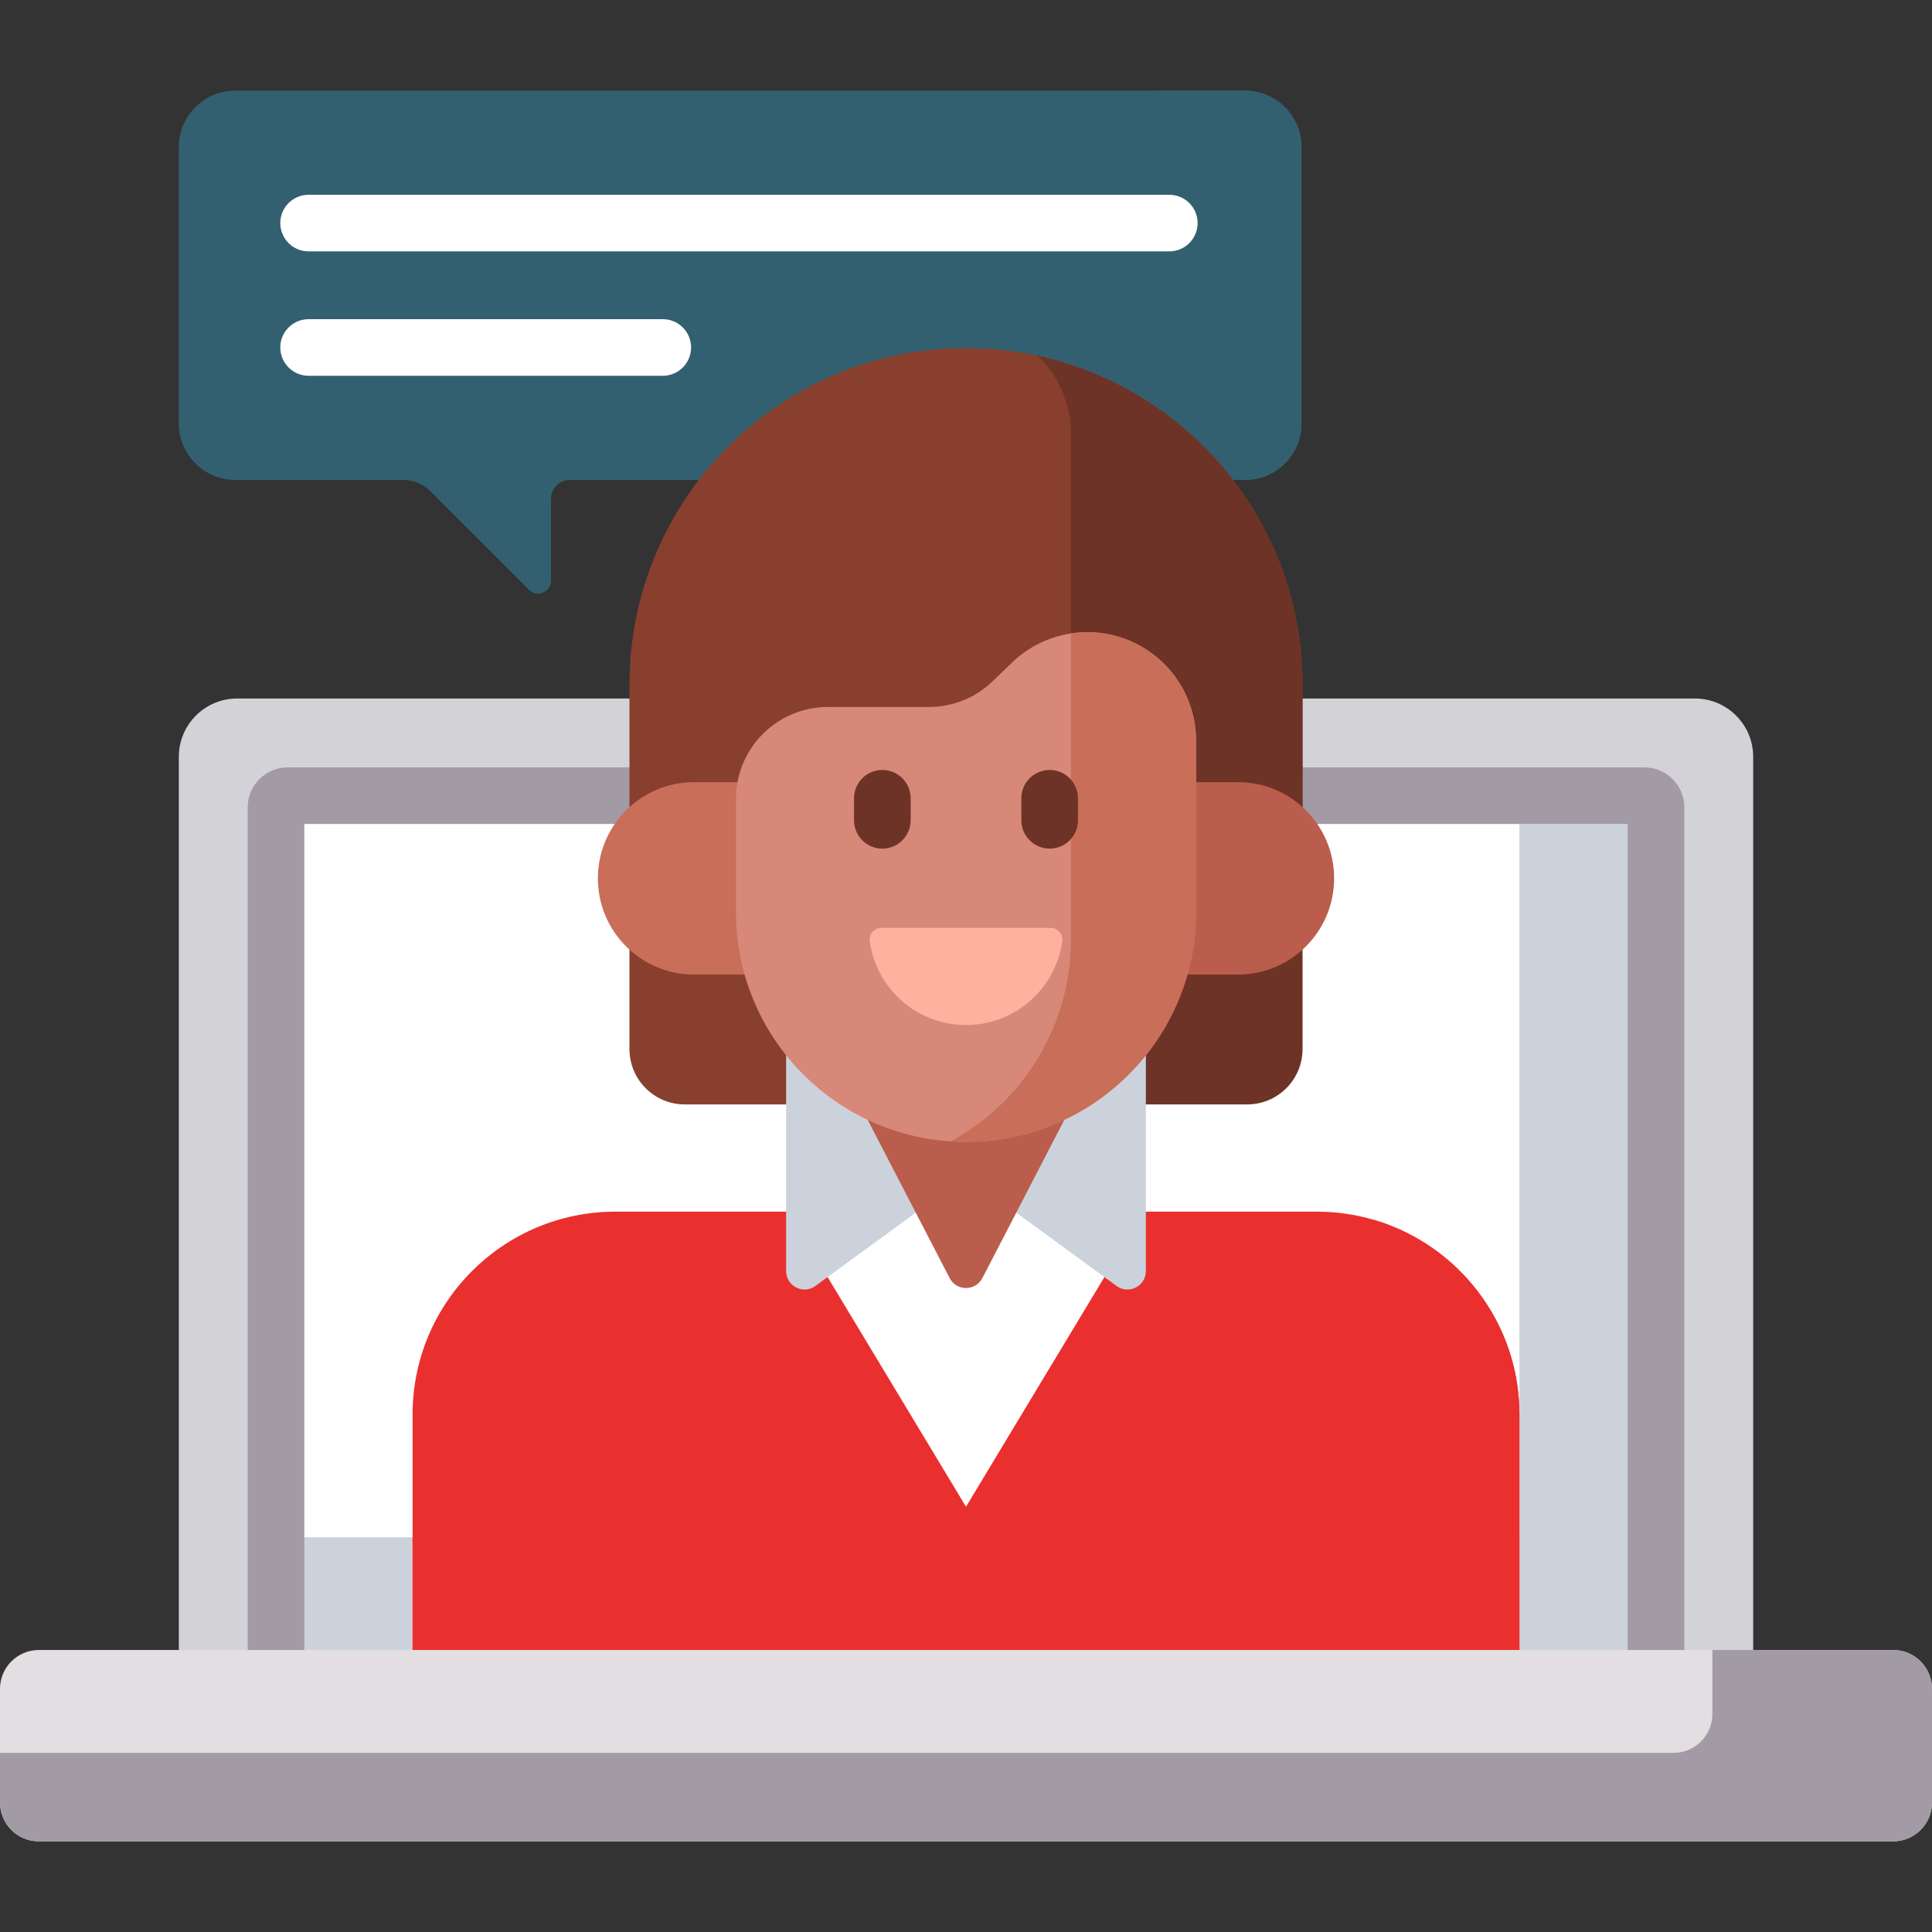
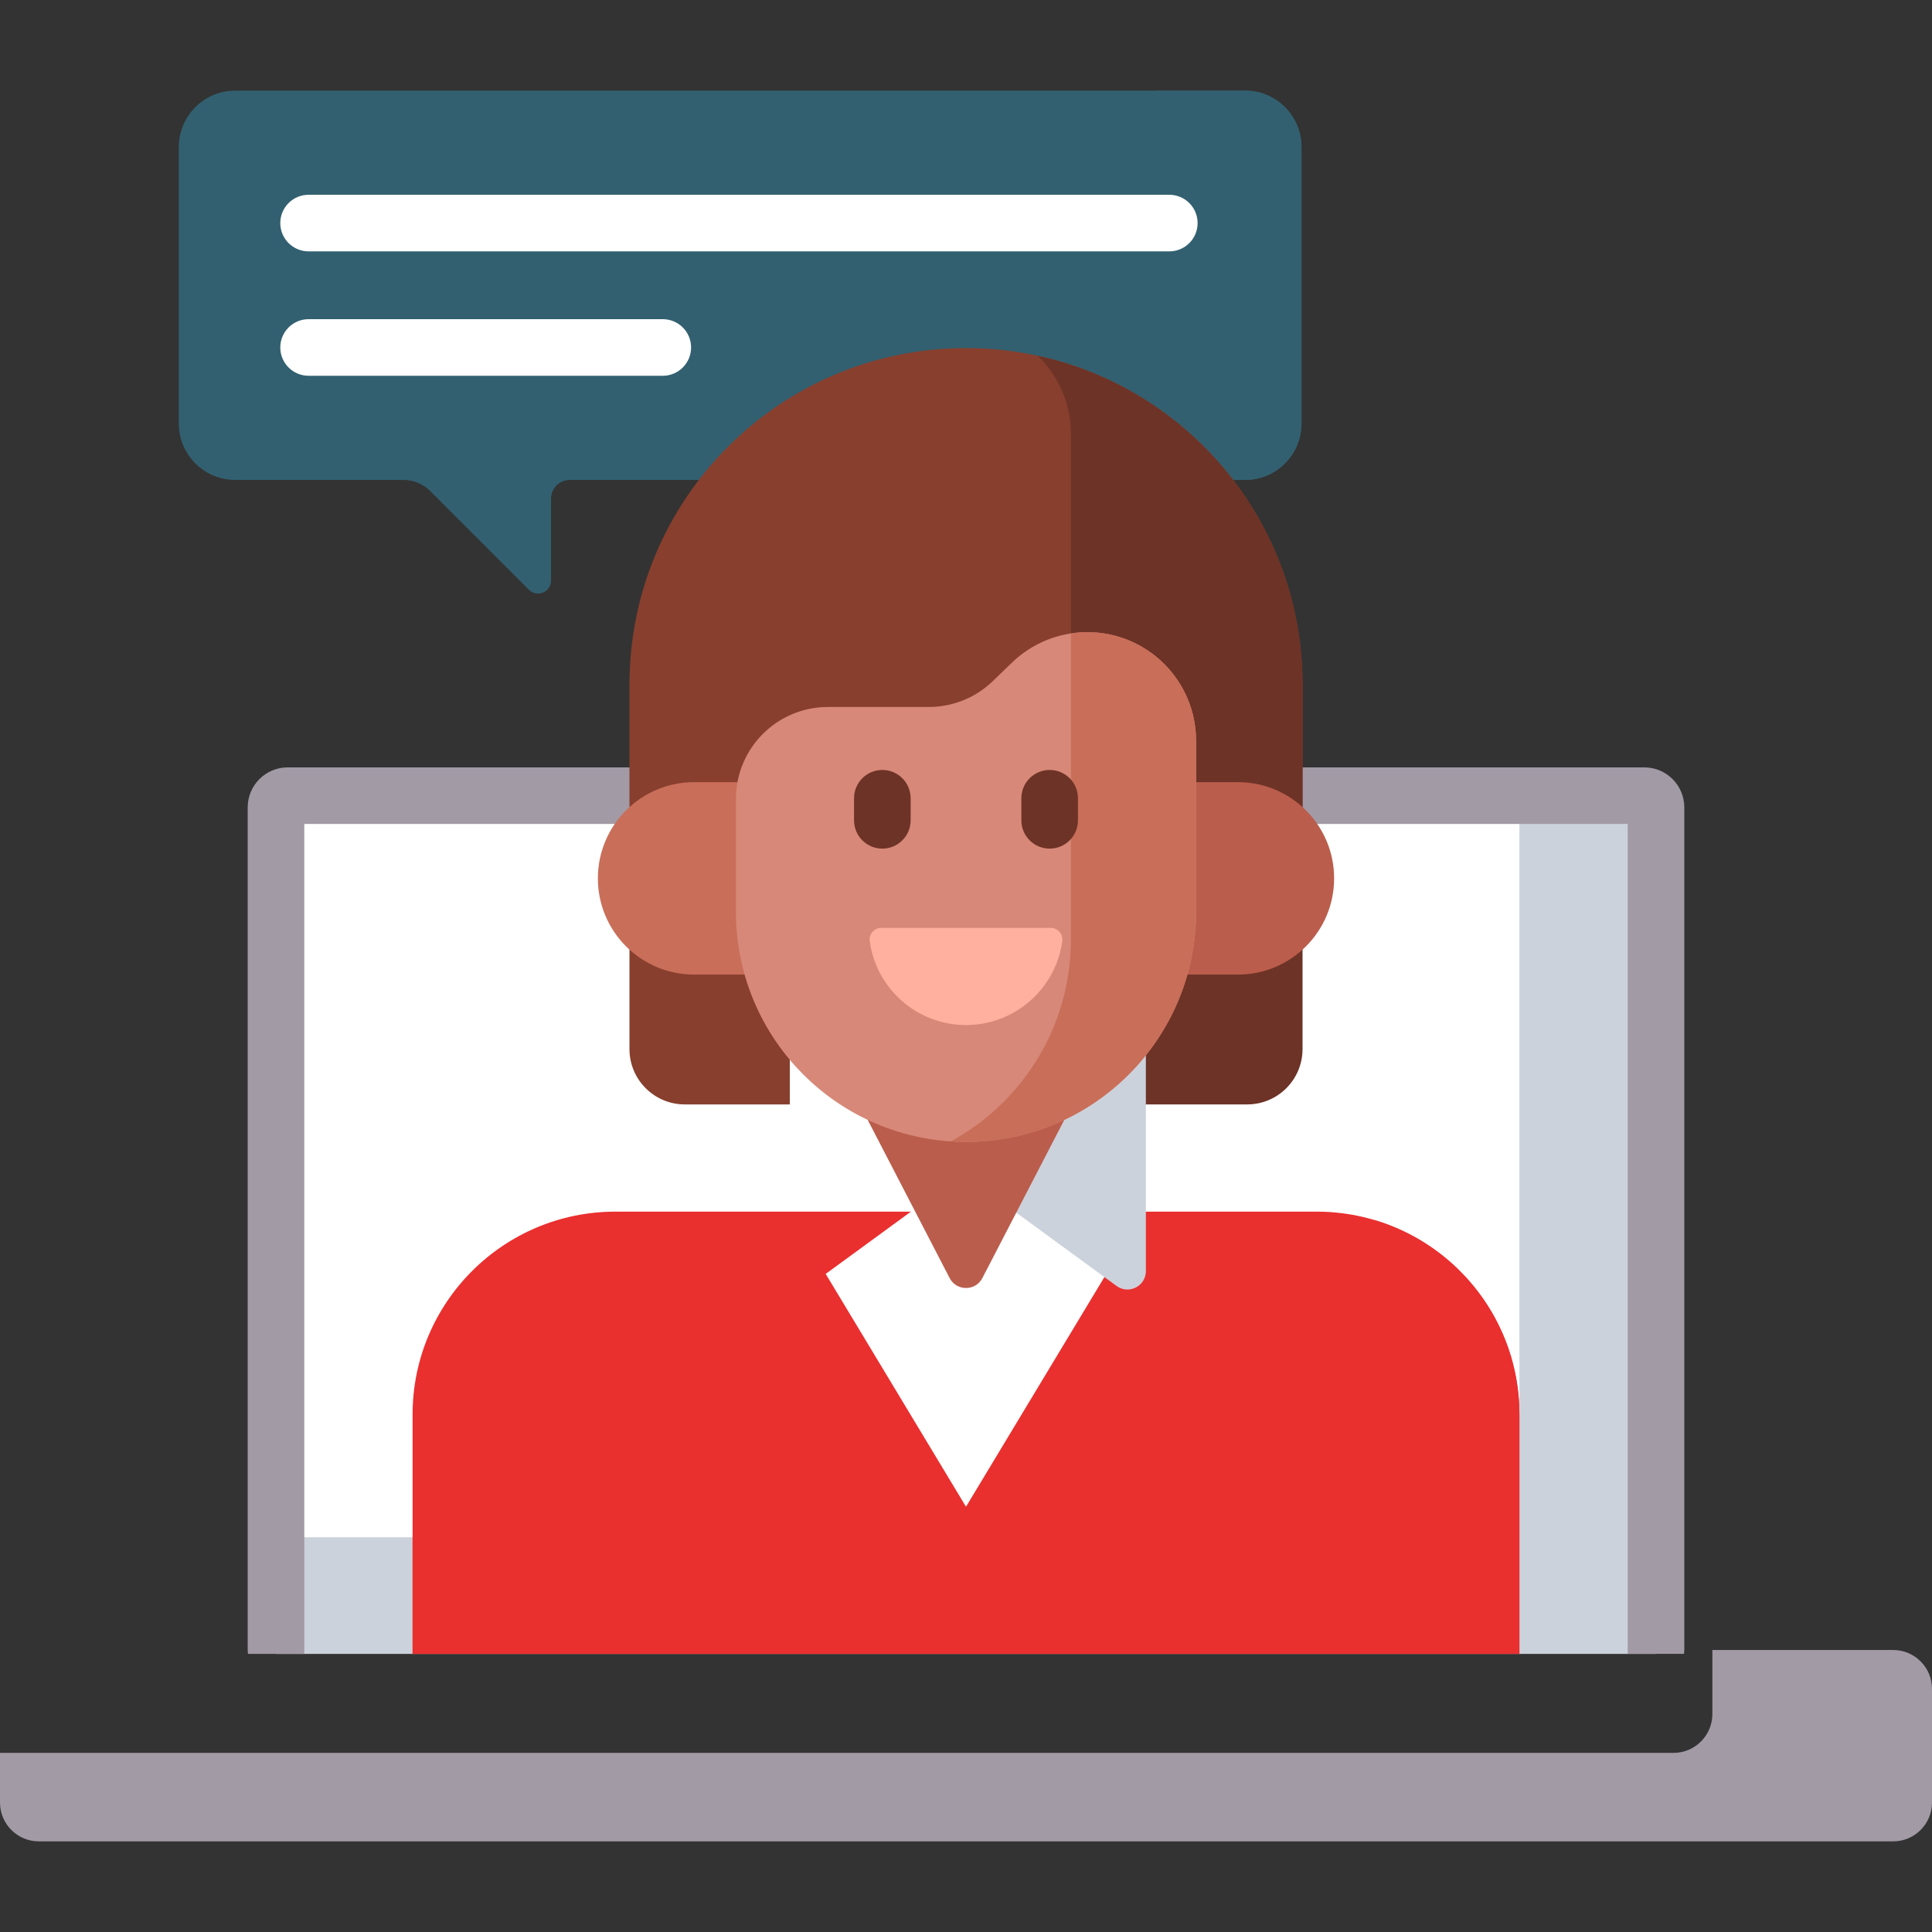
<svg xmlns="http://www.w3.org/2000/svg" width="512" height="512" viewBox="0 0 512 512" fill="none">
  <rect x="0" y="0" width="512" height="512" fill="#333333" stroke="none" />
  <g clip-path="url(#clip0_66_244)">
-     <path d="M464.612 438.292V200.563C464.612 192.029 457.694 185.11 449.159 185.11H62.841C54.307 185.11 47.388 192.029 47.388 200.563V438.292H464.612Z" fill="#D2D2D7" />
    <path d="M438.857 438.292V213.955C438.857 212.248 437.473 210.864 435.766 210.864H76.233C74.526 210.864 73.142 212.248 73.142 213.955V438.292H438.857Z" fill="white" />
    <path d="M435.767 210.865H402.661V407.387H73.143V438.292H438.857V213.955C438.857 212.248 437.473 210.865 435.767 210.865Z" fill="#CCD2DB" />
    <path d="M167.488 214.626L167.816 214.329V203.364H76.233C70.394 203.364 65.643 208.115 65.643 213.955V437.262C65.643 437.613 65.675 437.955 65.722 438.293H80.643V218.364H164.138C165.117 217.017 166.236 215.761 167.488 214.626Z" fill="#A29AA5" />
    <path d="M435.767 203.364H344.185V214.329L344.513 214.626C345.764 215.761 346.883 217.017 347.862 218.364H431.358V438.292H446.279C446.325 437.954 446.358 437.612 446.358 437.261V213.955C446.357 208.115 441.606 203.364 435.767 203.364Z" fill="#A29AA5" />
    <path d="M329.948 24.016H62.346C54.085 24.016 47.389 30.713 47.389 38.974V112.232C47.389 120.493 54.086 127.189 62.346 127.189H106.933C109.578 127.189 112.114 128.24 113.984 130.11L140.157 156.283C142.324 158.45 146.028 156.915 146.028 153.851V132.175C146.028 129.421 148.26 127.189 151.014 127.189H186.518C202.672 106.541 227.812 93.245 256 93.245C284.188 93.245 309.328 106.541 325.482 127.189H329.947C338.208 127.189 344.904 120.492 344.904 112.232V38.973C344.905 30.712 338.208 24.016 329.948 24.016Z" fill="#326070" />
    <path d="M329.948 24.016H306.479V109.165C313.67 114.203 320.08 120.284 325.483 127.189H329.948C338.209 127.189 344.905 120.492 344.905 112.231V38.973C344.905 30.712 338.208 24.016 329.948 24.016Z" fill="#326070" />
    <path d="M183.942 208.253H196.252L196.4 207.455C198.446 196.375 208.118 188.333 219.399 188.333H246.155C252.758 188.333 259.01 185.807 263.76 181.221L268.839 176.316C274.056 171.28 280.921 168.507 288.17 168.507C303.514 168.507 315.998 180.991 315.998 196.335V208.253H328.059C334.718 208.253 340.762 210.925 345.185 215.248V181.43C345.185 132.175 305.256 92.246 256.001 92.246C206.746 92.246 166.817 132.175 166.817 181.43V215.248C171.239 210.924 177.283 208.253 183.942 208.253Z" fill="#883F2E" />
    <path d="M274.989 94.278C280.427 99.517 283.815 106.869 283.815 115.016V168.85C285.244 168.626 286.698 168.506 288.169 168.506C303.513 168.506 315.997 180.99 315.997 196.334V208.252H328.058C334.717 208.252 340.761 210.924 345.184 215.247V181.43C345.184 138.692 315.12 102.982 274.989 94.278Z" fill="#6D3326" />
    <path d="M328.058 257.298H313.921L313.72 258.007C311.481 265.92 307.666 273.086 302.695 279.228V292.681H330.519C338.619 292.681 345.185 286.115 345.185 278.015V250.302C340.761 254.626 334.717 257.298 328.058 257.298Z" fill="#6D3326" />
    <path d="M209.305 279.229C204.334 273.086 200.519 265.921 198.28 258.008L198.079 257.299H183.942C177.283 257.299 171.239 254.627 166.816 250.304V278.017C166.816 286.117 173.382 292.683 181.482 292.683H209.306V279.229H209.305Z" fill="#883F2E" />
    <path d="M348.885 321.095H163.115C133.416 321.095 109.339 345.171 109.339 374.871V438.294H402.66V374.871C402.661 345.171 378.585 321.095 348.885 321.095Z" fill="#EA2F2F" />
    <path d="M364.169 323.312V397.086C364.169 402.776 359.557 407.388 353.867 407.388H109.339V438.293H402.66V374.87C402.661 350.483 386.421 329.899 364.169 323.312Z" fill="#EA2F2F" />
    <path d="M268.972 319.913L259.475 338.246C258.79 339.569 257.49 340.359 255.999 340.359C254.508 340.359 253.209 339.569 252.523 338.246L243.026 319.913L218.817 337.6L256 399.303L293.183 337.599L268.972 319.913Z" fill="white" />
-     <path d="M230.641 296.002C221.83 291.875 214.183 285.671 208.331 278.02V336.844C208.331 340.844 212.873 343.151 216.103 340.791L243.481 320.79L230.641 296.002Z" fill="#CCD2DB" />
    <path d="M281.359 296.002L268.519 320.79L295.897 340.791C299.127 343.151 303.669 340.844 303.669 336.844V278.02C297.817 285.671 290.17 291.875 281.359 296.002Z" fill="#CCD2DB" />
    <path d="M256 301.641C246.36 301.641 237.252 299.342 229.173 295.285L251.66 338.694C253.483 342.214 258.518 342.214 260.342 338.694L282.829 295.285C274.748 299.343 265.64 301.641 256 301.641Z" fill="#BB5D4C" />
    <path d="M196.003 241.644V211.728C196.003 210.206 196.154 208.72 196.433 207.278H183.942C169.86 207.278 158.445 218.694 158.445 232.775C158.445 246.857 169.861 258.272 183.942 258.272H198.365C196.838 252.988 196.003 247.413 196.003 241.644Z" fill="#C96E59" />
    <path d="M328.058 207.278H315.997V241.644C315.997 247.413 315.162 252.989 313.635 258.273H328.058C342.14 258.273 353.555 246.857 353.555 232.776C353.555 218.693 342.14 207.278 328.058 207.278Z" fill="#BB5D4C" />
    <path d="M268.162 175.614L263.083 180.518C258.54 184.905 252.471 187.357 246.155 187.357H219.398C205.939 187.357 195.028 198.268 195.028 211.727V241.643C195.028 275.317 222.326 302.615 256 302.615C289.674 302.615 316.972 275.317 316.972 241.643V196.333C316.972 180.426 304.077 167.53 288.169 167.53C280.704 167.531 273.531 170.429 268.162 175.614Z" fill="#D78878" />
    <path d="M288.169 167.531C286.702 167.531 285.248 167.647 283.815 167.866V248.922C283.815 272.028 270.961 292.129 252.015 302.472C253.334 302.557 254.66 302.616 256 302.616C289.674 302.616 316.972 275.318 316.972 241.644V196.334C316.972 180.427 304.077 167.531 288.169 167.531Z" fill="#C96E59" />
    <path d="M233.552 245.893C231.691 245.893 230.23 247.531 230.479 249.375C232.179 261.952 242.957 271.647 256 271.647C269.043 271.647 279.821 261.952 281.521 249.375C281.77 247.53 280.309 245.893 278.448 245.893H233.552Z" fill="#FFB09E" />
-     <path d="M501.698 437.263H10.302C4.612 437.263 0 441.875 0 447.565V477.683C0 483.373 4.612 487.985 10.302 487.985H501.698C507.388 487.985 512 483.373 512 477.683V447.565C512 441.875 507.388 437.263 501.698 437.263Z" fill="#E2DEE2" />
    <path d="M501.698 437.263H453.795V454.231C453.795 459.92 449.183 464.533 443.493 464.533H0V477.683C0 483.373 4.612 487.985 10.302 487.985H501.698C507.388 487.985 512 483.373 512 477.683V447.565C512 441.875 507.388 437.263 501.698 437.263Z" fill="#A29AA5" />
    <path d="M175.646 99.584H81.779C77.637 99.584 74.279 96.227 74.279 92.084C74.279 87.941 77.637 84.584 81.779 84.584H175.646C179.788 84.584 183.146 87.941 183.146 92.084C183.146 96.227 179.788 99.584 175.646 99.584Z" fill="white" />
    <path d="M309.879 51.618H81.779C77.637 51.618 74.279 54.975 74.279 59.118C74.279 63.261 77.637 66.618 81.779 66.618H309.879C314.022 66.618 317.379 63.261 317.379 59.118C317.379 54.975 314.021 51.618 309.879 51.618Z" fill="white" />
    <path d="M233.828 224.895C229.686 224.895 226.328 221.538 226.328 217.395V211.546C226.328 207.403 229.686 204.046 233.828 204.046C237.97 204.046 241.328 207.403 241.328 211.546V217.395C241.328 221.537 237.97 224.895 233.828 224.895Z" fill="#6D3326" />
    <path d="M278.172 224.895C274.029 224.895 270.672 221.538 270.672 217.395V211.546C270.672 207.403 274.029 204.046 278.172 204.046C282.315 204.046 285.672 207.403 285.672 211.546V217.395C285.672 221.537 282.314 224.895 278.172 224.895Z" fill="#6D3326" />
  </g>
  <defs>
    <clipPath id="clip0_66_244">
      <rect width="512" height="512" fill="white" />
    </clipPath>
  </defs>
</svg>